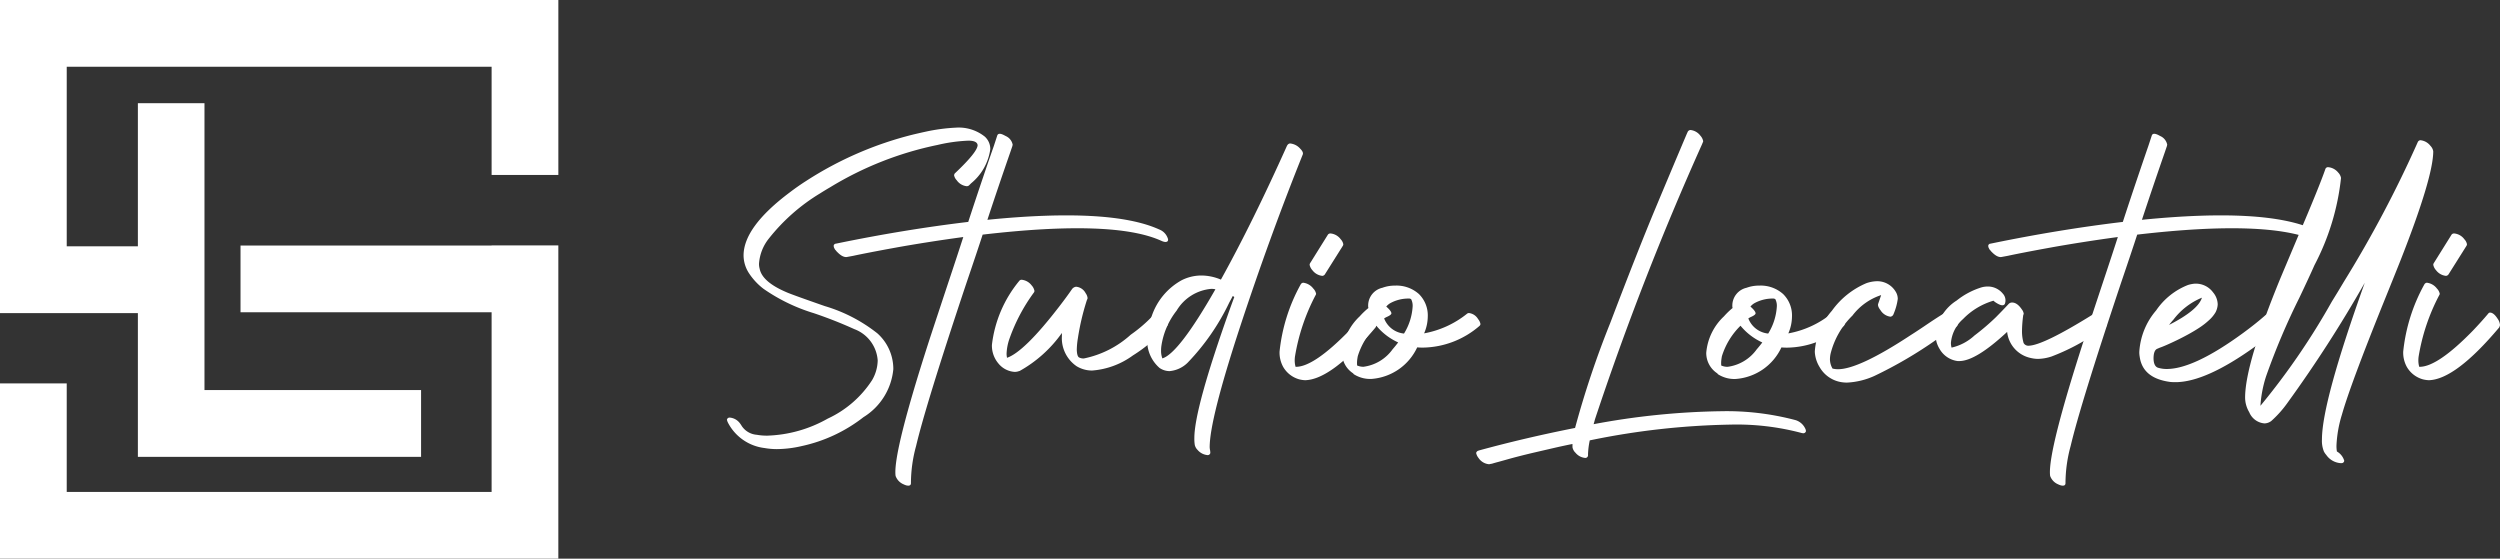
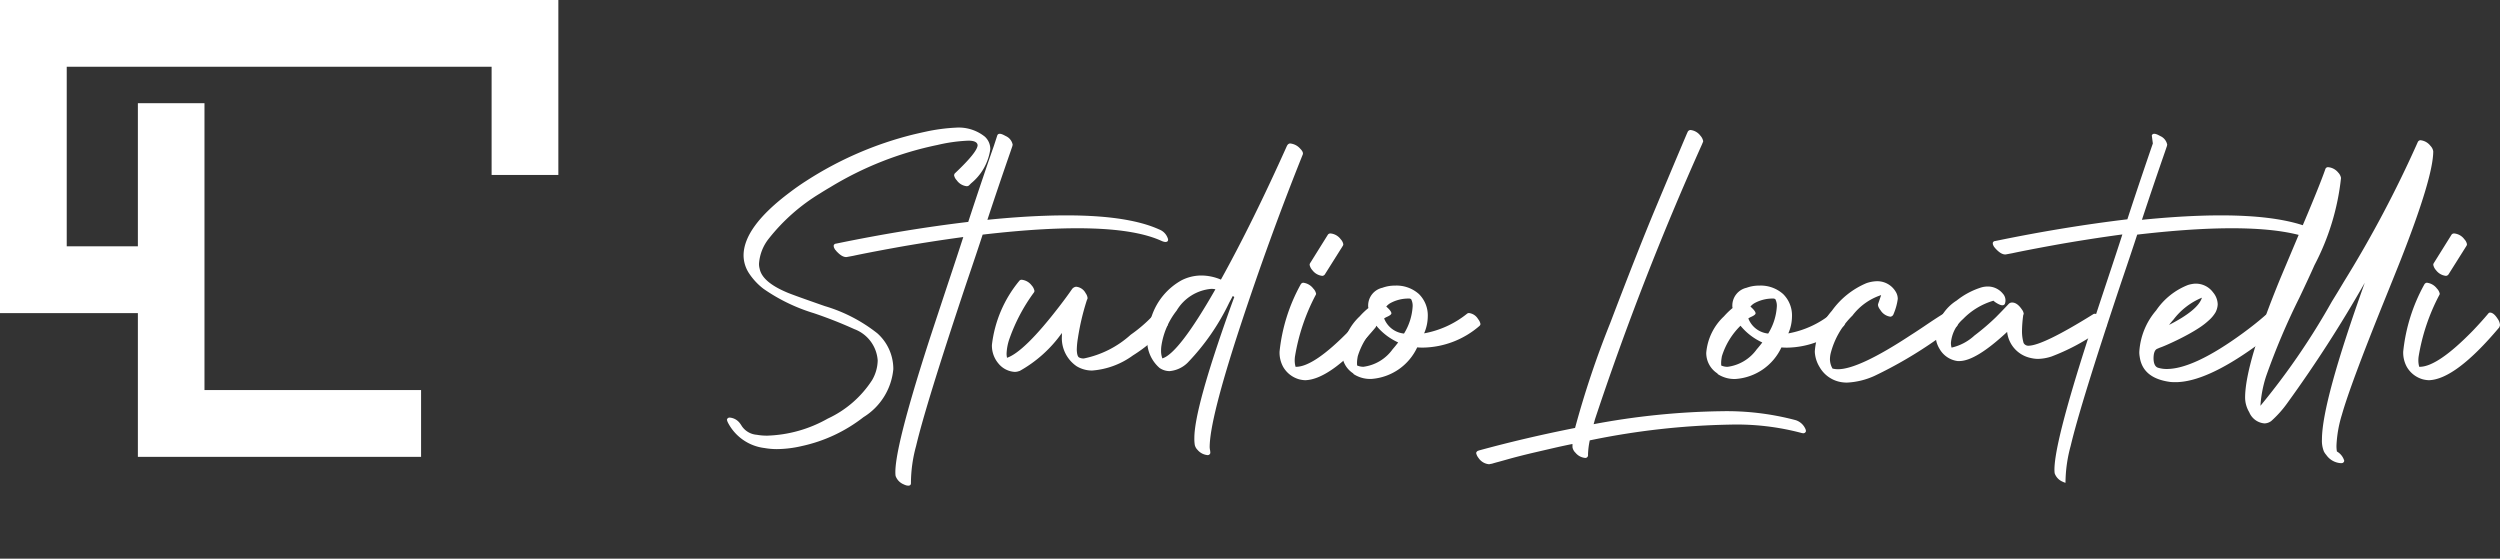
<svg xmlns="http://www.w3.org/2000/svg" width="157.656" height="35.23" viewBox="0 0 157.656 35.23">
  <rect x="0" y="0" width="157.656" height="35.23" fill="#333333" stroke="none" />
  <defs>
    <style>.a{fill:#fff;}</style>
  </defs>
  <g transform="translate(-31.005 -31.002)">
    <g transform="translate(76.855 39.055)">
      <path class="a" d="M184.227,58.948a.89.89,0,0,1-.64-.381.611.611,0,0,1-.163-.313.3.3,0,0,1,.04-.109q1.43-1.348,1.444-1.785-.027-.285-.586-.286a10.2,10.2,0,0,0-1.948.272,21.219,21.219,0,0,0-6.77,2.67q-.327.19-.627.381a12.067,12.067,0,0,0-3.242,2.861,2.836,2.836,0,0,0-.613,1.581,1.1,1.1,0,0,0,.041.313q.163.831,1.7,1.484.3.136,2.411.872a9.834,9.834,0,0,1,3.31,1.716,3.01,3.01,0,0,1,1.008,2.261,3.987,3.987,0,0,1-1.88,3.025,9.632,9.632,0,0,1-3.9,1.825,7.157,7.157,0,0,1-1.566.191,4.559,4.559,0,0,1-.777-.068,3,3,0,0,1-2.316-1.622.745.745,0,0,1-.054-.163.167.167,0,0,1,.164-.136.888.888,0,0,1,.64.34,1.914,1.914,0,0,1,.136.2,1.25,1.25,0,0,0,.94.545,3.614,3.614,0,0,0,.668.055,8.245,8.245,0,0,0,3.814-1.077,6.651,6.651,0,0,0,2.792-2.424,2.559,2.559,0,0,0,.354-1.24,2.274,2.274,0,0,0-1.471-1.975,27.423,27.423,0,0,0-2.561-1.008,11.286,11.286,0,0,1-3.174-1.539,4.008,4.008,0,0,1-.912-.981,2.077,2.077,0,0,1-.341-1.117q0-1.8,2.929-3.991.5-.381,1.035-.722a22.337,22.337,0,0,1,6.729-2.915c.264-.063.522-.122.777-.177a11.561,11.561,0,0,1,1.948-.259,2.633,2.633,0,0,1,1.8.572,1.056,1.056,0,0,1,.341.79,3.375,3.375,0,0,1-1.212,2.152l-.136.136A.259.259,0,0,1,184.227,58.948Z" transform="translate(-169.107 -55.257)" />
      <path class="a" d="M199.658,56.521q.082-.218.49.014l.082.041a.745.745,0,0,1,.4.531.215.215,0,0,0-.014.068l-.136.4q-.79,2.274-1.444,4.264,7.792-.777,10.843.613a.908.908,0,0,1,.518.518.47.47,0,0,0,.027.068c.027.136-.032.2-.177.2a.811.811,0,0,1-.232-.069q-2.983-1.361-11.279-.395-.313.968-1.035,3.092-2.547,7.628-3.16,10.23a8.922,8.922,0,0,0-.327,2.329q.013.232-.286.164a1.013,1.013,0,0,1-.177-.068.9.9,0,0,1-.5-.517.379.379,0,0,1-.013-.082q-.123-1.525,2.179-8.635.354-1.076,1.076-3.256.708-2.124,1.022-3.105-1.117.15-2.275.333t-2.023.341q-.865.157-1.56.292t-1.076.218l-.368.068q-.272.068-.626-.286l-.068-.068a.46.46,0,0,0-.061-.075.3.3,0,0,1-.054-.075l-.034-.068a.241.241,0,0,1-.02-.062.331.331,0,0,1-.007-.061.153.153,0,0,1,.007-.047.109.109,0,0,1,.027-.041.31.31,0,0,1,.041-.034.091.091,0,0,1,.047-.014l.136-.027q4.237-.872,8.227-1.348.449-1.376.912-2.745t.7-2.037Z" transform="translate(-182.618 -56.031)" />
      <path class="a" d="M221.138,84.208a.181.181,0,0,1,.15-.068.9.9,0,0,1,.627.355.716.716,0,0,1,.177.34.166.166,0,0,1-.027.1,11.2,11.2,0,0,0-1.539,2.9,3.19,3.19,0,0,0-.191.98,1.4,1.4,0,0,0,.028.246q1.1-.381,3.3-3.242.463-.6.8-1.09a.37.37,0,0,1,.259-.149.751.751,0,0,1,.6.409.63.63,0,0,1,.122.313.3.3,0,0,1-.041.109,15.327,15.327,0,0,0-.572,2.425,4.832,4.832,0,0,0-.068.722c.009.264.054.423.136.477a.593.593,0,0,0,.313.068,6.261,6.261,0,0,0,2.956-1.5,9.079,9.079,0,0,0,1.458-1.267.234.234,0,0,1,.136-.068.807.807,0,0,1,.586.367.725.725,0,0,1,.15.314.289.289,0,0,1-.041.109,9.218,9.218,0,0,1-2.152,1.853,5,5,0,0,1-2.574.954,1.871,1.871,0,0,1-.981-.273,2.144,2.144,0,0,1-.926-1.907v-.19a8.108,8.108,0,0,1-2.67,2.4.129.129,0,0,0-.054.013.8.8,0,0,1-.259.042,1.439,1.439,0,0,1-1.022-.532,1.738,1.738,0,0,1-.408-1.171A7.723,7.723,0,0,1,221.138,84.208Z" transform="translate(-202.708 -74.551)" />
      <path class="a" d="M254.4,67.937a.528.528,0,0,0-.054-.041.147.147,0,0,1-.041-.027q-.054.109-.218.409a14.387,14.387,0,0,1-2.629,3.8,1.853,1.853,0,0,1-1.144.531,1.138,1.138,0,0,1-.626-.2,2.266,2.266,0,0,1-.776-1.852,3.923,3.923,0,0,1,.259-1.349,4.068,4.068,0,0,1,1.907-2.329,2.761,2.761,0,0,1,1.253-.3,3.2,3.2,0,0,1,1.226.259q2-3.61,4.168-8.445l.028-.041a.218.218,0,0,1,.163-.1.966.966,0,0,1,.64.327c.145.145.2.268.163.367q-2.1,5.232-3.964,10.9-1.907,5.817-1.907,7.56a.982.982,0,0,0,.027.2,1.422,1.422,0,0,1,.014.164.167.167,0,0,1-.163.136.933.933,0,0,1-.64-.327.651.651,0,0,1-.177-.313,2.435,2.435,0,0,1-.027-.437q0-1.839,2.206-8.037Q254.233,68.386,254.4,67.937Zm-1.185-.49a1.705,1.705,0,0,0-.245-.027,2.824,2.824,0,0,0-2.207,1.375,4.706,4.706,0,0,0-.967,2.275c-.009.091-.013.173-.013.246a1.311,1.311,0,0,0,.082.49Q250.9,71.492,253.211,67.446Z" transform="translate(-222.413 -57.258)" />
      <path class="a" d="M275.393,78.562a.208.208,0,0,1,.15-.1.932.932,0,0,1,.64.368.651.651,0,0,1,.177.327.147.147,0,0,1-.027.081,12.674,12.674,0,0,0-1.308,3.9,2.135,2.135,0,0,0-.014.232,1.506,1.506,0,0,0,.055.395h.027q1.13,0,3.351-2.274.572-.6.981-1.09a.129.129,0,0,1,.109-.055q.232,0,.49.409a.749.749,0,0,1,.136.381.625.625,0,0,1-.054.15q-2.752,3.269-4.427,3.324a1.748,1.748,0,0,1-.382-.055,1.691,1.691,0,0,1-1.008-.776,1.863,1.863,0,0,1-.232-.981A11.07,11.07,0,0,1,275.393,78.562Zm1.512-.613a.225.225,0,0,1-.15.081.9.9,0,0,1-.626-.354.719.719,0,0,1-.177-.341.219.219,0,0,1,.027-.1l1.131-1.812a.2.2,0,0,1,.163-.068.9.9,0,0,1,.64.367.616.616,0,0,1,.163.314.216.216,0,0,1-.027.095Z" transform="translate(-239.214 -68.686)" />
      <path class="a" d="M287.577,86.665a.4.4,0,0,0-.013-.082v-.068a1.15,1.15,0,0,1,.9-1.13,2.256,2.256,0,0,1,.79-.136,2.118,2.118,0,0,1,1.512.532,1.89,1.89,0,0,1,.558,1.416,2.713,2.713,0,0,1-.231,1.063,6.043,6.043,0,0,0,2.71-1.24.2.2,0,0,1,.122-.041.771.771,0,0,1,.572.382.655.655,0,0,1,.15.313.183.183,0,0,1-.068.122,5.57,5.57,0,0,1-3.541,1.362,3.73,3.73,0,0,1-.381-.014,3.455,3.455,0,0,1-2.874,1.989,1.913,1.913,0,0,1-1.13-.3.409.409,0,0,0-.041-.054,1.534,1.534,0,0,1-.695-1.294,3.556,3.556,0,0,1,1.117-2.3A4.742,4.742,0,0,1,287.577,86.665Zm.5,1.117A4.589,4.589,0,0,0,286.91,89.7q-.028.15-.041.273a1.624,1.624,0,0,0,0,.313.986.986,0,0,0,.395.082,2.689,2.689,0,0,0,1.839-1.1q.19-.218.354-.436A3.818,3.818,0,0,1,288.082,87.781Zm.627-1.212q.313.272.327.422,0,.1-.259.218a1.2,1.2,0,0,0-.2.109,1.5,1.5,0,0,0,1.253.954,3.655,3.655,0,0,0,.545-1.717.9.9,0,0,0-.095-.45.239.239,0,0,0-.164-.041,2.376,2.376,0,0,0-1.144.287A.934.934,0,0,0,288.708,86.569Z" transform="translate(-247.135 -75.291)" />
      <path class="a" d="M312.279,76.766a.253.253,0,0,1-.082.014.891.891,0,0,1-.654-.395.743.743,0,0,1-.15-.313.205.205,0,0,1,.109-.136l.082-.028q2.929-.8,6.048-1.416a58.933,58.933,0,0,1,2.213-6.607q1.75-4.6,2.874-7.287t1.955-4.645l.068-.15a.218.218,0,0,1,.164-.1.9.9,0,0,1,.626.355.722.722,0,0,1,.177.34.11.11,0,0,1-.014.068l-.068.163a183.393,183.393,0,0,0-6.743,17.326c-.027.109-.055.209-.082.3a46.727,46.727,0,0,1,8.023-.817,16.983,16.983,0,0,1,4.7.558.991.991,0,0,1,.613.518.425.425,0,0,1,.054.177.167.167,0,0,1-.163.136.6.6,0,0,1-.15-.027,15.885,15.885,0,0,0-4.454-.518,47.479,47.479,0,0,0-8.867.994,5.044,5.044,0,0,0-.109.858v.1a.171.171,0,0,1-.164.15.889.889,0,0,1-.626-.327.623.623,0,0,1-.191-.354v-.2q-.613.123-1.232.266l-1.117.259q-.5.116-.954.232t-.79.211c-.222.063-.418.118-.586.163s-.3.082-.388.11Z" transform="translate(-264.154 -55.558)" />
      <path class="a" d="M356.751,86.665a.4.4,0,0,0-.013-.082v-.068a1.15,1.15,0,0,1,.9-1.13,2.255,2.255,0,0,1,.791-.136,2.118,2.118,0,0,1,1.512.532A1.89,1.89,0,0,1,360.5,87.2a2.708,2.708,0,0,1-.231,1.063,6.041,6.041,0,0,0,2.71-1.24.2.2,0,0,1,.123-.041.771.771,0,0,1,.572.382.651.651,0,0,1,.149.313.182.182,0,0,1-.068.122,5.57,5.57,0,0,1-3.541,1.362,3.726,3.726,0,0,1-.381-.014,3.455,3.455,0,0,1-2.874,1.989,1.914,1.914,0,0,1-1.131-.3.415.415,0,0,0-.04-.054,1.534,1.534,0,0,1-.695-1.294,3.554,3.554,0,0,1,1.117-2.3A4.745,4.745,0,0,1,356.751,86.665Zm.5,1.117a4.6,4.6,0,0,0-1.171,1.921q-.027.15-.04.273a1.619,1.619,0,0,0,0,.313.985.985,0,0,0,.395.082,2.69,2.69,0,0,0,1.839-1.1q.19-.218.354-.436A3.822,3.822,0,0,1,357.255,87.781Zm.627-1.212q.313.272.327.422,0,.1-.258.218a1.2,1.2,0,0,0-.2.109,1.5,1.5,0,0,0,1.253.954,3.655,3.655,0,0,0,.545-1.717.9.9,0,0,0-.095-.45.24.24,0,0,0-.164-.041,2.376,2.376,0,0,0-1.144.287A.936.936,0,0,0,357.882,86.569Z" transform="translate(-293.343 -75.291)" />
      <path class="a" d="M380.684,86.485a.242.242,0,0,1-.191.15.874.874,0,0,1-.626-.409c-.127-.163-.177-.295-.15-.395l.191-.559a3.732,3.732,0,0,0-1.812,1.294,5.076,5.076,0,0,0-1.376,2.4,1.711,1.711,0,0,0-.041.354,1.189,1.189,0,0,0,.163.586,1.534,1.534,0,0,0,.341.041q1.321,0,4.591-2.152.285-.178.831-.545.885-.6,1.212-.79a.237.237,0,0,1,.109-.041.923.923,0,0,1,.654.395.739.739,0,0,1,.15.313.151.151,0,0,1-.068.123q-.355.217-1.267.83a26.935,26.935,0,0,1-3.909,2.288,4.717,4.717,0,0,1-1.744.423,2.649,2.649,0,0,1-.341-.028,1.933,1.933,0,0,1-1.376-.954,2.038,2.038,0,0,1-.286-.8,1.254,1.254,0,0,1-.014-.2,4.351,4.351,0,0,1,1.076-2.547,5.121,5.121,0,0,1,2.18-1.743,2.163,2.163,0,0,1,.681-.122,1.35,1.35,0,0,1,1.158.653.865.865,0,0,1,.136.463,3.592,3.592,0,0,1-.232.872Q380.7,86.445,380.684,86.485Z" transform="translate(-307.128 -74.716)" />
      <path class="a" d="M403.033,86.5q-.109.232-.586-.081a.852.852,0,0,1-.136-.109,4.376,4.376,0,0,0-1.92,1.158,2.256,2.256,0,0,0-.763,1.5,1.029,1.029,0,0,0,.041.3,3.15,3.15,0,0,0,1.444-.763,14.586,14.586,0,0,0,1.355-1.158q.43-.435.77-.8l.014-.014a.3.3,0,0,1,.232-.109q.327,0,.626.449a.532.532,0,0,1,.109.273.154.154,0,0,1-.028.055,7.867,7.867,0,0,0-.081,1.035,2.618,2.618,0,0,0,.1.736.329.329,0,0,0,.3.177q.9,0,4.073-1.975a.2.2,0,0,1,.122-.041.811.811,0,0,1,.6.382.731.731,0,0,1,.15.327.18.18,0,0,1-.082.136q-.163.109-.531.34a13.334,13.334,0,0,1-2.874,1.512,2.928,2.928,0,0,1-.872.15,2.158,2.158,0,0,1-.423-.055,1.887,1.887,0,0,1-1.5-1.648q-1.961,1.825-3,1.839h-.122a1.534,1.534,0,0,1-1.13-.75,1.768,1.768,0,0,1-.2-.449,1.738,1.738,0,0,1-.055-.45,2.844,2.844,0,0,1,1.321-2.166,4.776,4.776,0,0,1,1.566-.831,1.486,1.486,0,0,1,.409-.055,1.217,1.217,0,0,1,.94.45A.628.628,0,0,1,403.033,86.5Z" transform="translate(-322.448 -75.4)" />
-       <path class="a" d="M418.956,56.521q.082-.218.49.014l.082.041a.745.745,0,0,1,.4.531.214.214,0,0,0-.014.068l-.136.4q-.79,2.274-1.444,4.264,7.792-.777,10.843.613a.908.908,0,0,1,.518.518.474.474,0,0,0,.027.068c.027.136-.032.2-.177.2a.811.811,0,0,1-.232-.069q-2.983-1.361-11.278-.395-.314.968-1.035,3.092-2.547,7.628-3.16,10.23a8.92,8.92,0,0,0-.327,2.329q.013.232-.286.164a1,1,0,0,1-.177-.068.9.9,0,0,1-.5-.517.4.4,0,0,1-.013-.082q-.123-1.525,2.179-8.635.354-1.076,1.076-3.256.708-2.124,1.022-3.105-1.117.15-2.275.333t-2.023.341q-.865.157-1.56.292t-1.076.218l-.368.068q-.272.068-.626-.286l-.068-.068a.458.458,0,0,0-.061-.075.3.3,0,0,1-.054-.075l-.034-.068a.254.254,0,0,1-.02-.062.33.33,0,0,1-.007-.061.153.153,0,0,1,.007-.047.113.113,0,0,1,.027-.041.309.309,0,0,1,.041-.034.092.092,0,0,1,.048-.014l.136-.027q4.237-.872,8.228-1.348.449-1.376.912-2.745t.695-2.037Z" transform="translate(-329.108 -56.031)" />
+       <path class="a" d="M418.956,56.521q.082-.218.49.014l.082.041a.745.745,0,0,1,.4.531.214.214,0,0,0-.014.068l-.136.4q-.79,2.274-1.444,4.264,7.792-.777,10.843.613a.908.908,0,0,1,.518.518.474.474,0,0,0,.027.068c.027.136-.032.2-.177.2a.811.811,0,0,1-.232-.069q-2.983-1.361-11.278-.395-.314.968-1.035,3.092-2.547,7.628-3.16,10.23a8.92,8.92,0,0,0-.327,2.329a1,1,0,0,1-.177-.068.9.9,0,0,1-.5-.517.4.4,0,0,1-.013-.082q-.123-1.525,2.179-8.635.354-1.076,1.076-3.256.708-2.124,1.022-3.105-1.117.15-2.275.333t-2.023.341q-.865.157-1.56.292t-1.076.218l-.368.068q-.272.068-.626-.286l-.068-.068a.458.458,0,0,0-.061-.075.3.3,0,0,1-.054-.075l-.034-.068a.254.254,0,0,1-.02-.062.33.33,0,0,1-.007-.061.153.153,0,0,1,.007-.047.113.113,0,0,1,.027-.041.309.309,0,0,1,.041-.034.092.092,0,0,1,.048-.014l.136-.027q4.237-.872,8.228-1.348.449-1.376.912-2.745t.695-2.037Z" transform="translate(-329.108 -56.031)" />
      <path class="a" d="M438.468,88.993c-.145.073-.218.277-.218.613q.013.477.273.572a1.835,1.835,0,0,0,.559.082q1.716,0,4.822-2.274.8-.586,1.417-1.131a.182.182,0,0,1,.109-.041q.272,0,.558.409a.7.7,0,0,1,.15.368.308.308,0,0,1-.054.136,14.1,14.1,0,0,1-1.444,1.13q-3.093,2.221-4.986,2.234a3.139,3.139,0,0,1-.354-.014q-1.73-.231-1.921-1.58a1.684,1.684,0,0,1-.027-.3,4.4,4.4,0,0,1,1.062-2.629,4.339,4.339,0,0,1,2.016-1.608,2.039,2.039,0,0,1,.436-.082h.055a1.355,1.355,0,0,1,1.09.559,1.211,1.211,0,0,1,.286.749,1.2,1.2,0,0,1-.136.5,2.105,2.105,0,0,1-.416.5,4.576,4.576,0,0,1-.613.476q-.334.218-.708.422t-.715.368q-.341.164-.62.287c-.186.081-.333.141-.442.177Zm.763-1.512q1.839-.941,2.07-1.717a4.319,4.319,0,0,0-1.8,1.39A4.1,4.1,0,0,0,439.231,87.481Z" transform="translate(-348.293 -75.044)" />
      <path class="a" d="M463.244,77.264a.99.99,0,0,1,.463.586.17.17,0,0,1-.163.15H463.5a1.2,1.2,0,0,1-.926-.518,1.058,1.058,0,0,1-.15-.218,1.787,1.787,0,0,1-.123-.763q0-2.343,2.7-9.876a81.658,81.658,0,0,1-4.876,7.574,6.819,6.819,0,0,1-1.022,1.144.748.748,0,0,1-.422.15,1.136,1.136,0,0,1-.967-.709,1.807,1.807,0,0,1-.259-.912q0-2.125,2.248-7.587.368-.872,1.09-2.588,1.334-3.119,1.73-4.263a.176.176,0,0,1,.163-.1.918.918,0,0,1,.64.34.652.652,0,0,1,.177.341,15.3,15.3,0,0,1-1.675,5.5q-.3.682-.953,2.057a43.428,43.428,0,0,0-2.1,4.958,7.6,7.6,0,0,0-.354,1.853A44.548,44.548,0,0,0,462.93,67.8q.382-.613.736-1.212a73.494,73.494,0,0,0,4.686-8.854.209.209,0,0,1,.15-.1.91.91,0,0,1,.64.354.65.65,0,0,1,.177.341q0,1.634-2.057,6.865-.34.858-1.062,2.642-2.111,5.232-2.642,7.111a7.689,7.689,0,0,0-.34,1.907A2.082,2.082,0,0,0,463.244,77.264Z" transform="translate(-361.723 -56.845)" />
      <path class="a" d="M488.823,78.562a.208.208,0,0,1,.15-.1.932.932,0,0,1,.64.368.648.648,0,0,1,.177.327.145.145,0,0,1-.027.081,12.673,12.673,0,0,0-1.308,3.9,2.135,2.135,0,0,0-.014.232,1.52,1.52,0,0,0,.055.395h.027q1.13,0,3.351-2.274.572-.6.981-1.09a.129.129,0,0,1,.109-.055q.232,0,.49.409a.749.749,0,0,1,.136.381.623.623,0,0,1-.054.15q-2.752,3.269-4.427,3.324a1.747,1.747,0,0,1-.382-.055,1.691,1.691,0,0,1-1.008-.776,1.863,1.863,0,0,1-.232-.981A11.069,11.069,0,0,1,488.823,78.562Zm1.512-.613a.227.227,0,0,1-.15.081.9.9,0,0,1-.626-.354.715.715,0,0,1-.177-.341.218.218,0,0,1,.027-.1l1.131-1.812a.2.2,0,0,1,.163-.068.9.9,0,0,1,.64.367.619.619,0,0,1,.164.314.217.217,0,0,1-.028.095Z" transform="translate(-381.784 -68.686)" />
    </g>
    <g transform="translate(31.005 31.002)">
      <path class="a" d="M62.007,31H31V50.748h4.209v0H39.7v9.064H57.559V55.6H43.9V37.51H39.7v9.025H35.213V35.211H62.007v6.824h4.209V31Z" transform="translate(-31.005 -31.002)" />
-       <path class="a" d="M62.007,77.619H46.173v4.209H62.007V93.159H35.213V86.316H31V97.367H66.215V77.611H62.007Z" transform="translate(-31.005 -62.137)" />
    </g>
  </g>
</svg>